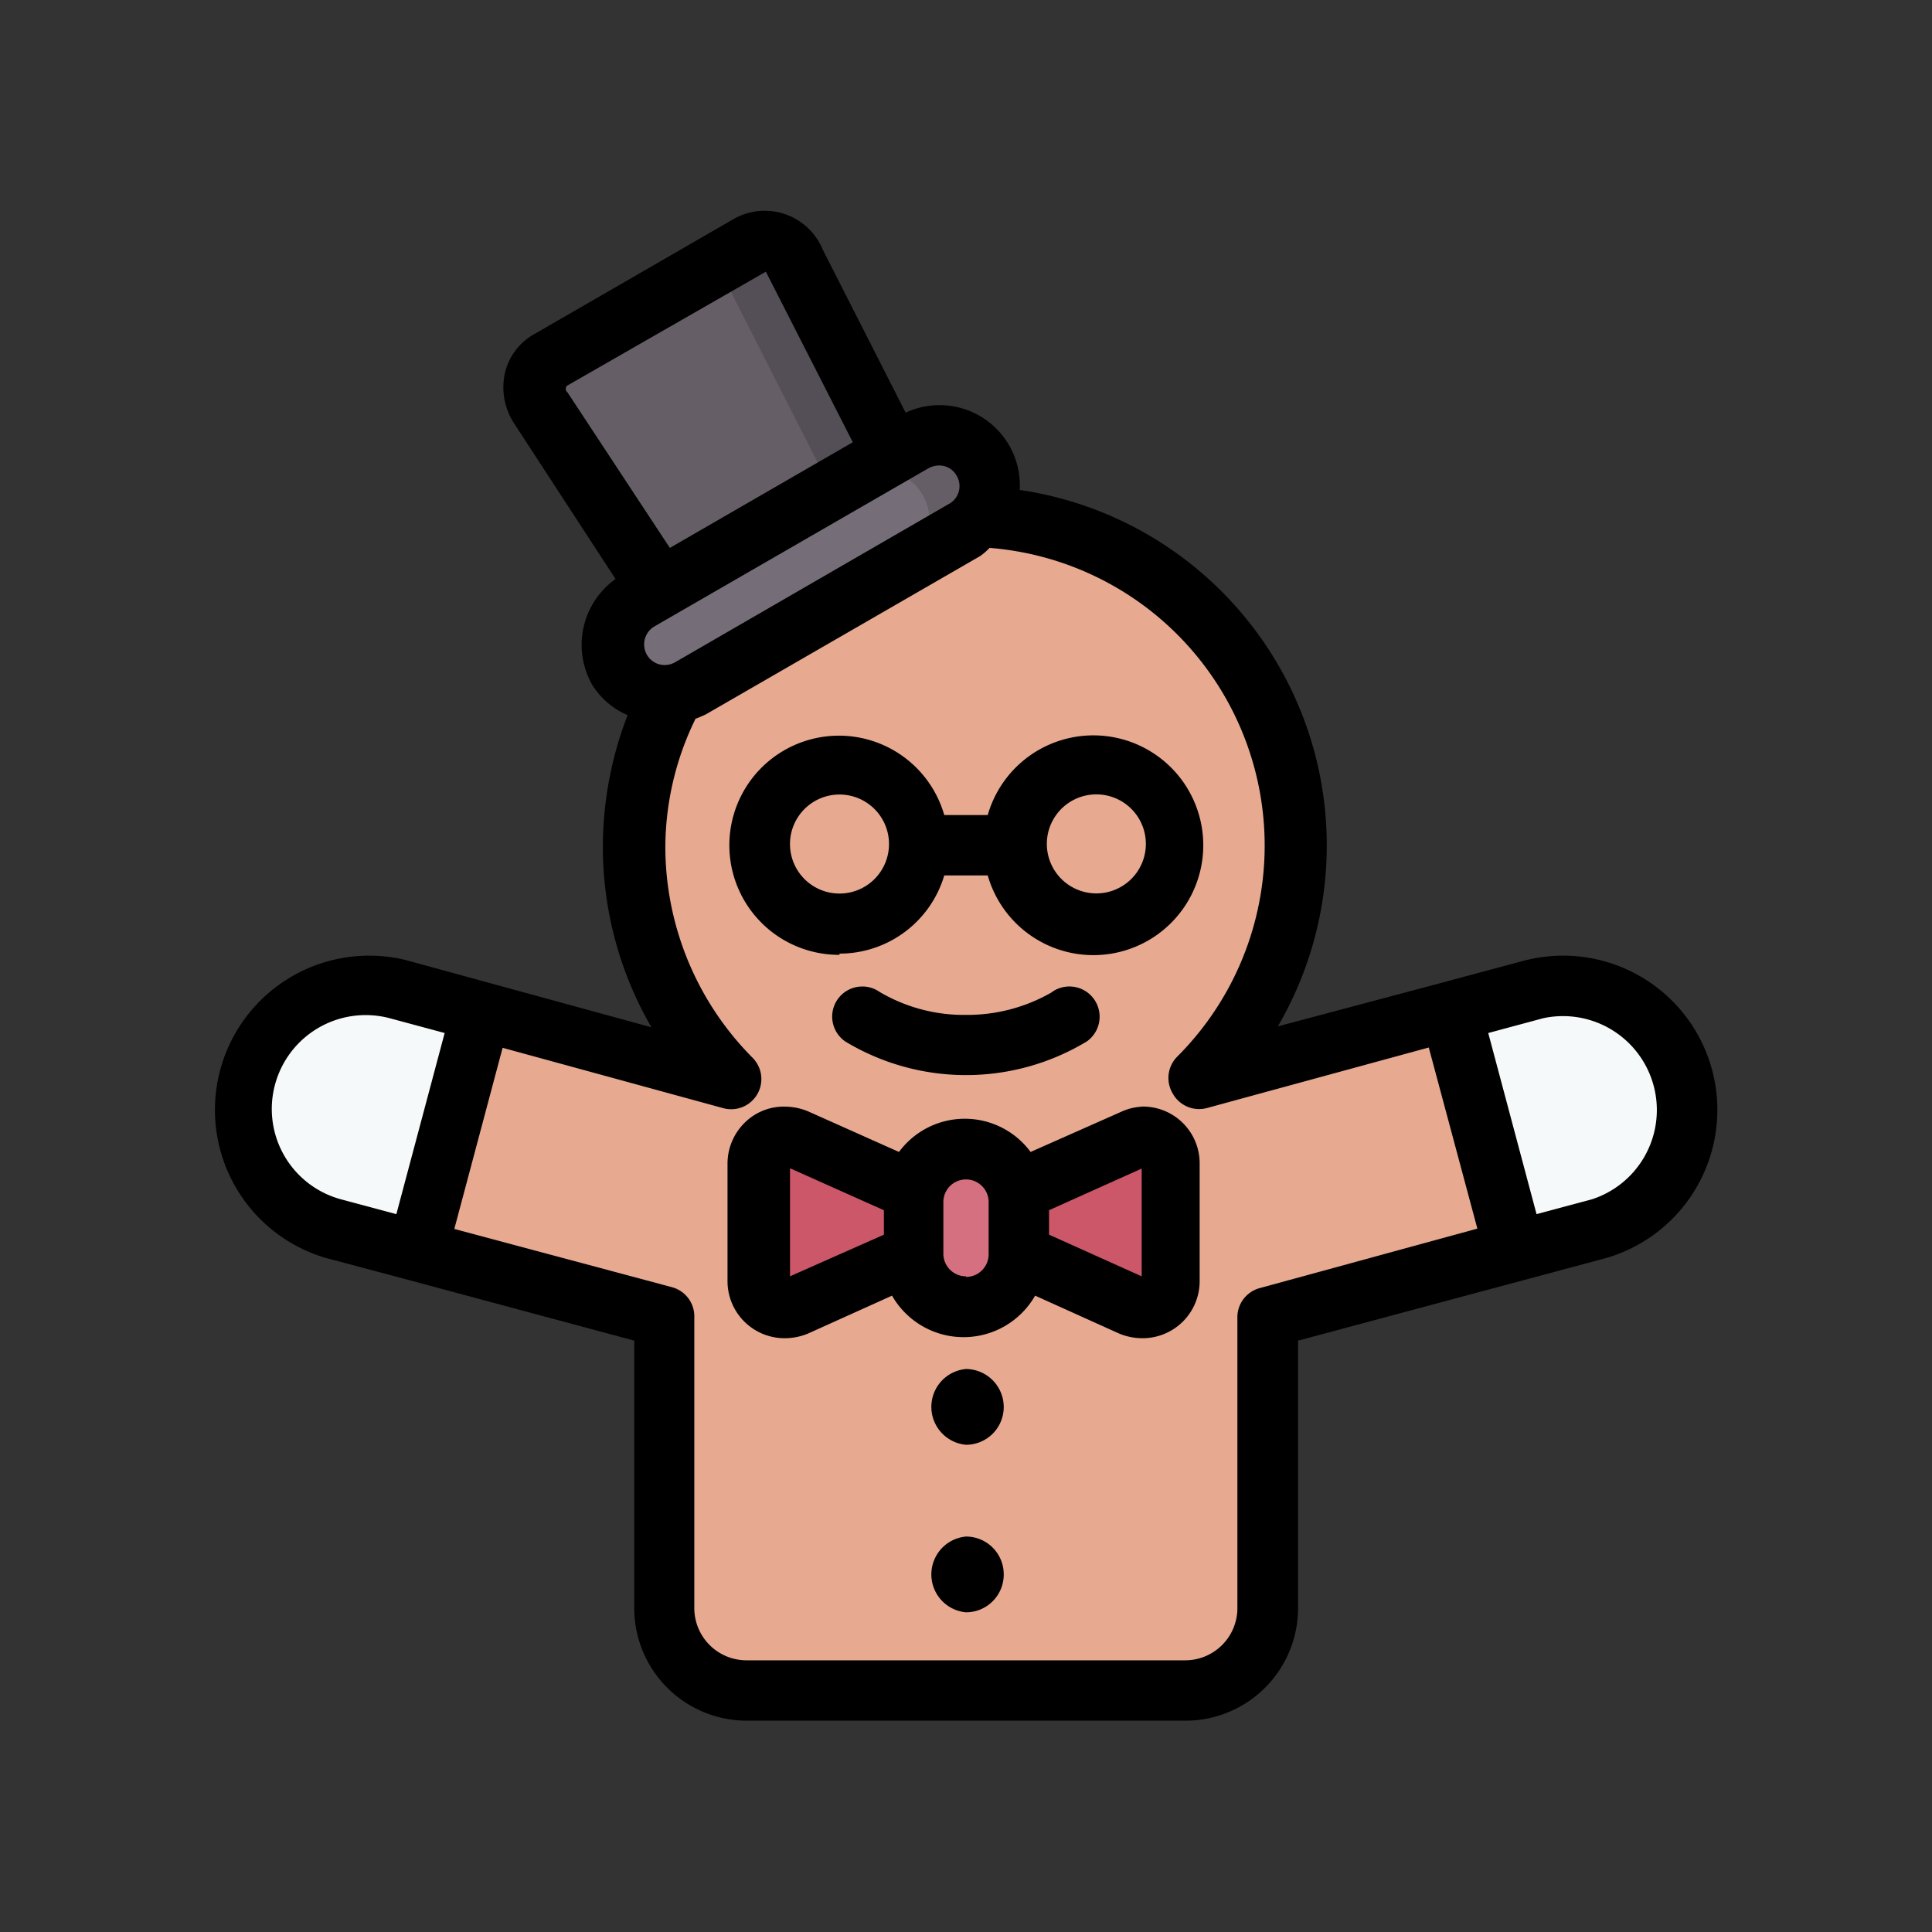
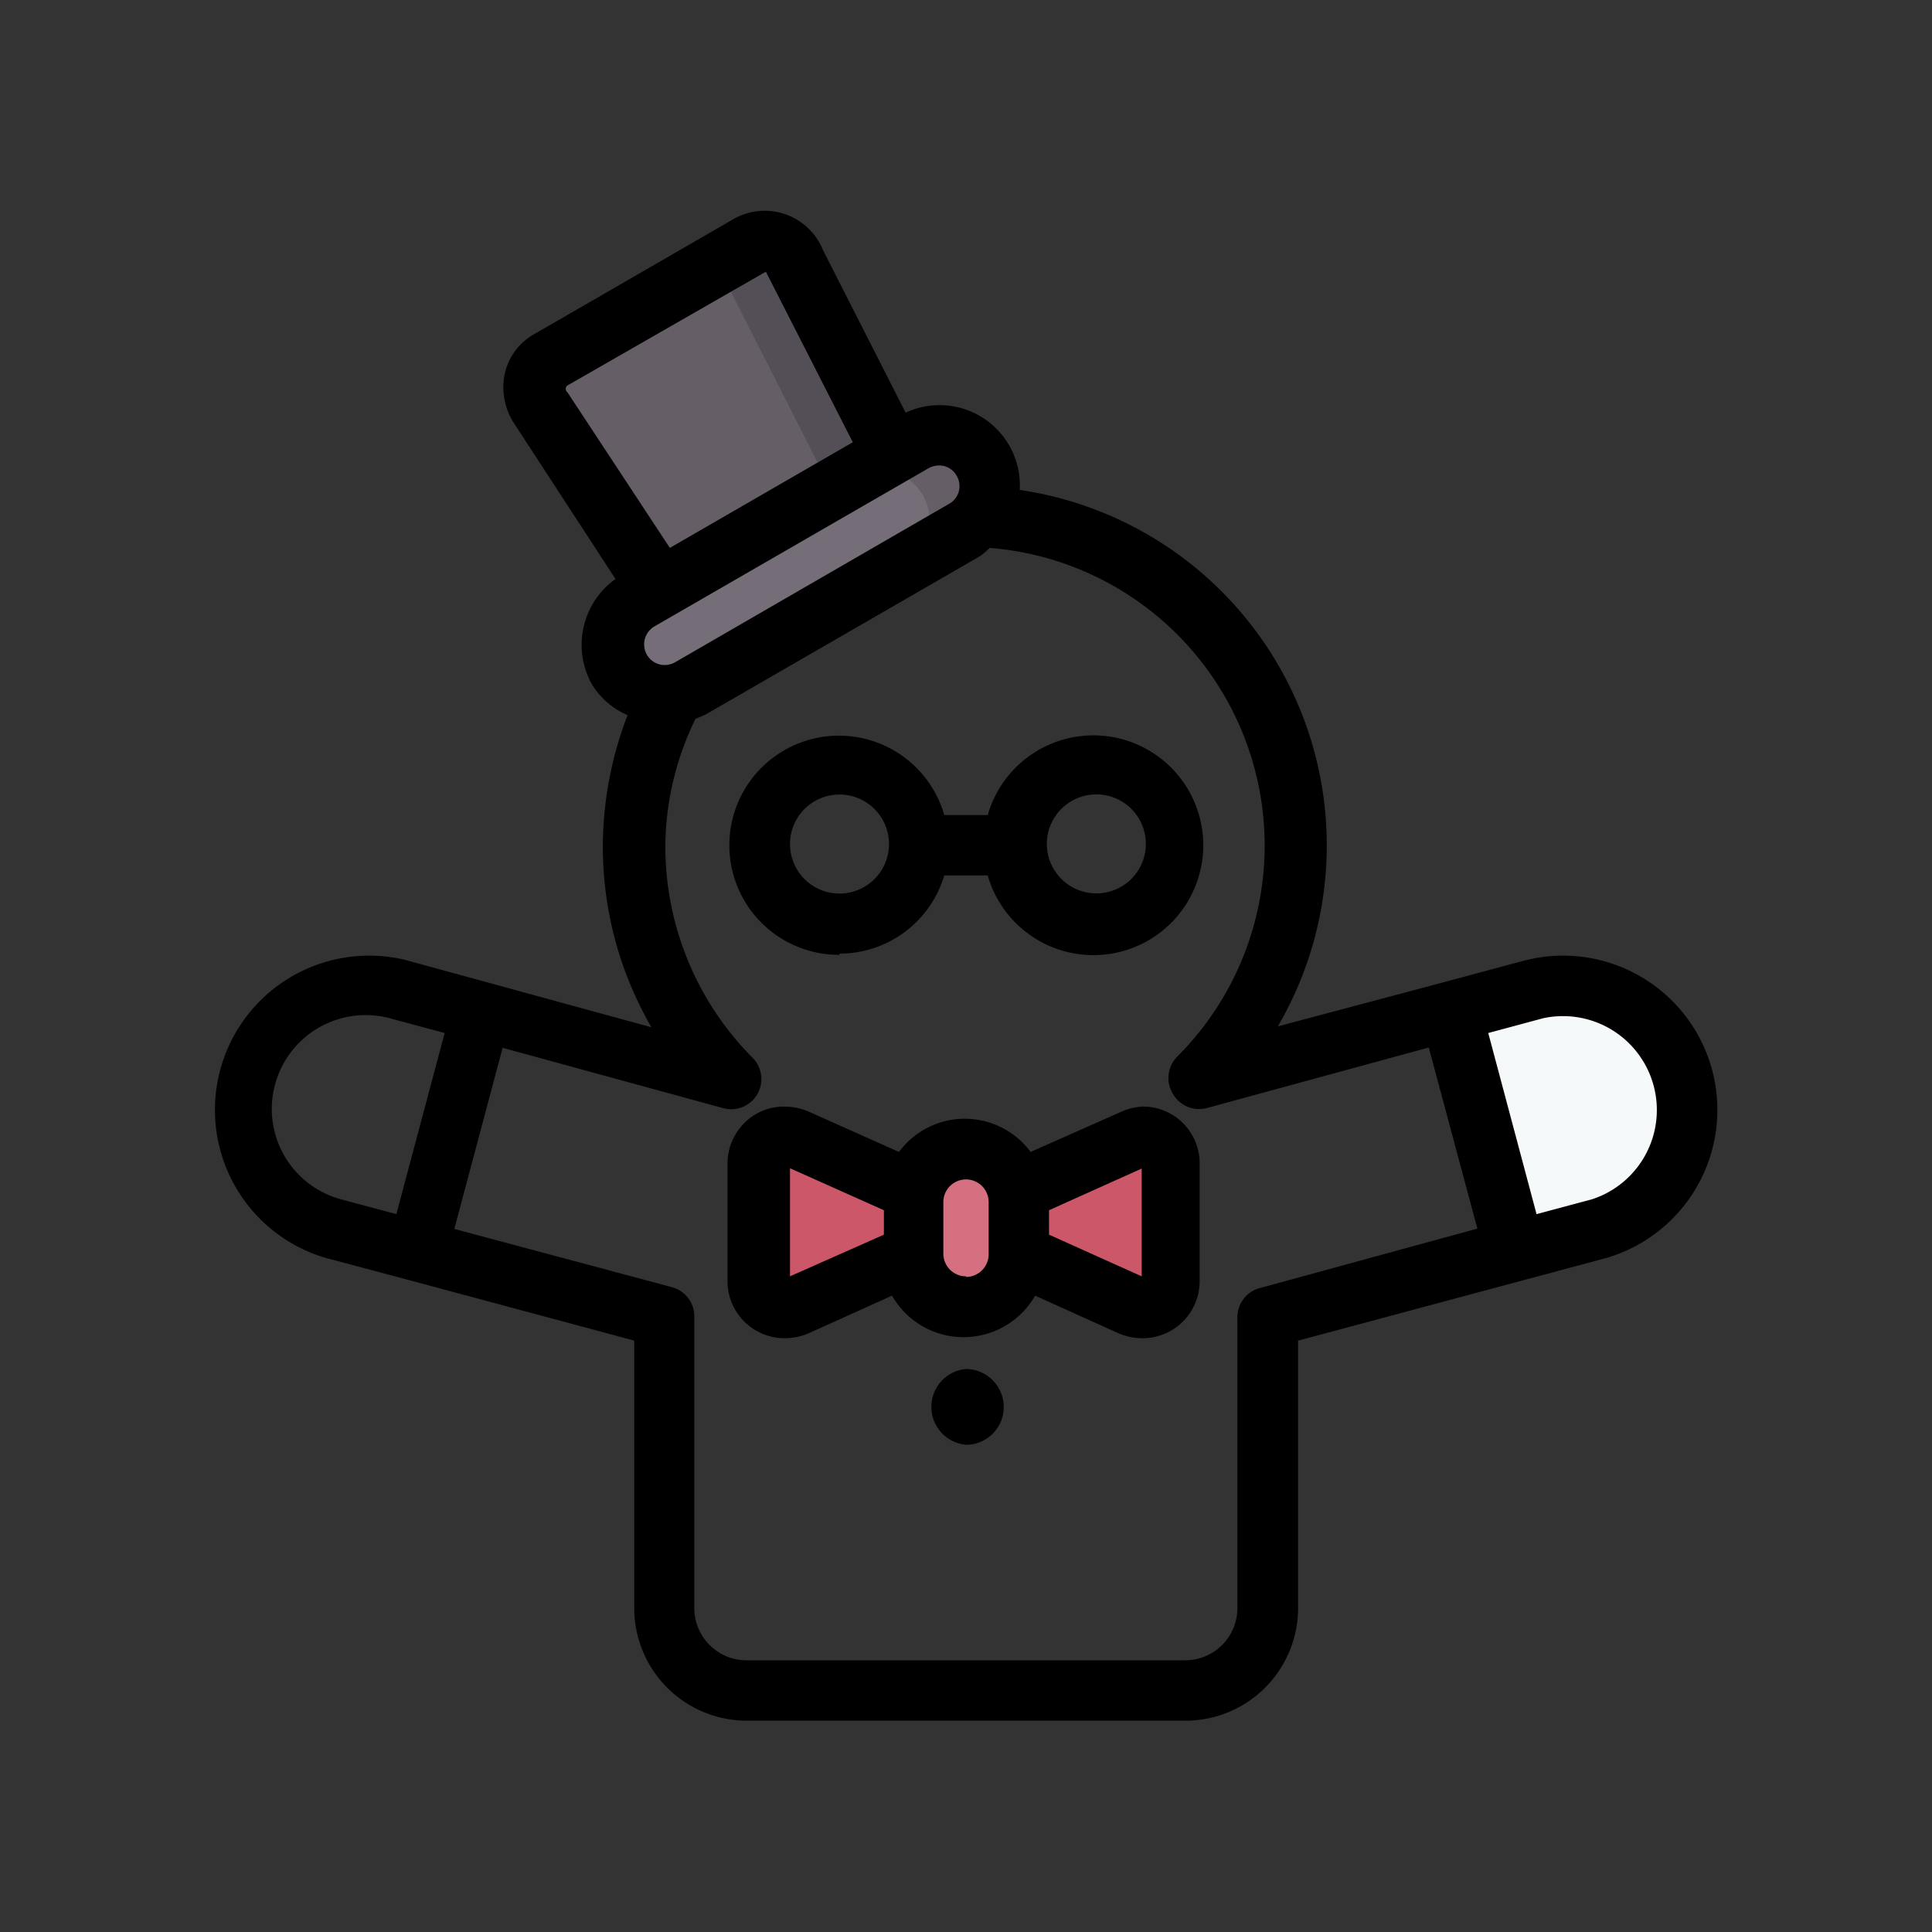
<svg xmlns="http://www.w3.org/2000/svg" width="800px" height="800px" viewBox="0 0 64 64">
  <rect x="0" y="0" width="64" height="64" fill="#333333" stroke="none" />
  <defs>
    <style>.cls-1{fill:#e7aa90;}.cls-2{fill:#f6f9f9;}.cls-3{fill:#cb5769;}.cls-4{fill:#d57080;}.cls-5{fill:#665e66;}.cls-6{fill:#756e78;}.cls-7{fill:#544f57;}</style>
  </defs>
  <g data-name="Winter Avatar" id="Winter_Avatar-20">
-     <path class="cls-1" d="M32.45,17.11,22.28,23a10.91,10.91,0,0,0,1.95,12.73L16,33.52l-2.75,2.86.62,5.07L22,43.64v9.64A2.71,2.71,0,0,0,24.74,56H39.26A2.71,2.71,0,0,0,42,53.28V43.64l8.19-2.19.45-4.58L48,33.52l-8.3,2.22a10.91,10.91,0,0,0-7.29-18.63Z" id="path225221" />
-     <path class="cls-2" d="M13.83,41.45,16,33.52l-2.79-.75A4.11,4.11,0,1,0,11,40.7Z" id="path41243-4" />
    <path class="cls-2" d="M48,33.52l2.13,7.93L53,40.7a4.11,4.11,0,1,0-2.13-7.93Z" id="path225223" />
    <path class="cls-3" d="M33.75,41.54l3.8,1.71a.9.9,0,0,0,1.27-.82V38.56a.9.9,0,0,0-.93-.9.84.84,0,0,0-.34.08l-3.8,1.71h-3.5l-3.8-1.71a.84.84,0,0,0-.34-.08.9.9,0,0,0-.93.9v3.87a.9.9,0,0,0,1.27.82l3.8-1.71Z" id="path9745-2-31" />
    <path class="cls-4" d="M32,38.06a1.75,1.75,0,0,1,1.75,1.76v1.72a1.75,1.75,0,1,1-3.5,0V39.82A1.75,1.75,0,0,1,32,38.06Z" id="rect4471-6-1" />
    <path class="cls-5" d="M21.86,19.49l-3.9-6a1.1,1.1,0,0,1,.32-1.59L24.8,8.14a1.08,1.08,0,0,1,1.53.52L29.57,15l-3.28,2.74Z" id="rect13409-8-3" />
    <path class="cls-6" d="M21.18,19.89l9.08-5.24A1.68,1.68,0,0,1,32,17.56L22.86,22.8a1.68,1.68,0,0,1-1.68-2.91Z" id="rect13142-1-0" />
    <path class="cls-7" d="M29.57,15,26.33,8.66a1.07,1.07,0,0,0-1-.66,1.14,1.14,0,0,0-.56.14l-2,1.18a1.08,1.08,0,0,1,1.53.52l3.24,6.38Z" id="path225525" />
    <path class="cls-5" d="M31.06,14.42a1.71,1.71,0,0,0-.8.23l-2,1.14a1.68,1.68,0,0,1,1.7,2.9l2-1.13a1.68,1.68,0,0,0-.89-3.14Z" id="path225836" />
    <path d="M32,45.35a1.26,1.26,0,0,0,0,2.51h0a1.25,1.25,0,0,0,1.25-1.25h0A1.26,1.26,0,0,0,32,45.35Z" />
-     <path d="M34.86,32.86a5.6,5.6,0,0,1-2.86.76,5.5,5.5,0,0,1-2.86-.76,1,1,0,0,0-1.39.24A1,1,0,0,0,28,34.5a7.74,7.74,0,0,0,8,0,1,1,0,0,0-1.15-1.64Z" />
    <path d="M27.81,31.59A3.62,3.62,0,0,0,31.28,29h1.44a3.64,3.64,0,1,0,0-2H31.28a3.63,3.63,0,1,0-3.47,4.63Zm8.38-5.27a1.64,1.64,0,1,1,0,3.27,1.64,1.64,0,0,1,0-3.27Zm-8.38,0A1.64,1.64,0,1,1,26.17,28,1.64,1.64,0,0,1,27.81,26.32Z" />
    <path d="M37.86,36.66a1.81,1.81,0,0,0-.72.17l-3,1.33a2.71,2.71,0,0,0-4.36,0l-3-1.34a2,2,0,0,0-.72-.16,1.84,1.84,0,0,0-1.39.53,1.9,1.9,0,0,0-.57,1.37v3.87a1.89,1.89,0,0,0,1.9,1.9,2,2,0,0,0,.78-.16l2.77-1.25a2.73,2.73,0,0,0,4.74,0l2.77,1.25a2,2,0,0,0,.78.16,1.89,1.89,0,0,0,1.9-1.9V38.56a1.88,1.88,0,0,0-2-1.9ZM26.17,42.28l0-3.58,3.11,1.39v.81Zm5.83,0a.75.75,0,0,1-.75-.76V39.82a.75.75,0,1,1,1.5,0v1.72A.75.75,0,0,1,32,42.3Zm5.82,0L34.75,40.9v-.81l3.07-1.38Z" />
    <path d="M50.57,31.8l-2.79.75L42.33,34a11.9,11.9,0,0,0-8.55-17.77A2.66,2.66,0,0,0,30,13.67L27.26,8.28a2.08,2.08,0,0,0-3-1l-6.53,3.77a2,2,0,0,0-1,1.29,2.19,2.19,0,0,0,.31,1.7l3.35,5.14a2.68,2.68,0,0,0-.77,3.51,2.58,2.58,0,0,0,1.17,1,12.16,12.16,0,0,0-.82,4.34,11.93,11.93,0,0,0,1.61,6L13.43,31.8a5.11,5.11,0,0,0-2.64,9.87l2.78.74h0l7.44,2v8.87A3.73,3.73,0,0,0,24.74,57H39.26A3.73,3.73,0,0,0,43,53.28V44.41l10.22-2.74a5.11,5.11,0,0,0-2.64-9.87ZM31.28,15.44a.66.66,0,0,1,.41.32.67.67,0,0,1-.25.93l-9.08,5.25a.7.7,0,0,1-.51.07.68.68,0,0,1-.42-.32.69.69,0,0,1,.25-.94l9.08-5.24A.73.73,0,0,1,31.28,15.44Zm-12.5-2.66L25.37,9l2.88,5.65-6.06,3.5L18.8,13A.15.15,0,0,1,18.78,12.78ZM9.11,35.93a3.11,3.11,0,0,1,3.8-2.2l1.82.49-1.6,6-1.83-.49A3.1,3.1,0,0,1,9.11,35.93Zm32.62,6.74a1,1,0,0,0-.74,1v9.64A1.73,1.73,0,0,1,39.26,55H24.74A1.73,1.73,0,0,1,23,53.28V43.64a1,1,0,0,0-.74-1l-7.21-1.93,1.6-6,7.31,2a1,1,0,0,0,1.13-.47,1,1,0,0,0-.16-1.2,9.93,9.93,0,0,1-2.89-7,9.74,9.74,0,0,1,1-4.23,3.68,3.68,0,0,0,.35-.15l9.08-5.24a2.07,2.07,0,0,0,.31-.27A9.89,9.89,0,0,1,39,35a1,1,0,0,0-.16,1.21A1,1,0,0,0,40,36.7l7.33-2,1.61,6Zm11-2.94-1.83.49-1.6-6,1.82-.49a3.11,3.11,0,0,1,1.61,6Z" />
-     <path d="M32,50.9a1.26,1.26,0,0,0,0,2.51h0a1.25,1.25,0,0,0,1.25-1.26h0A1.25,1.25,0,0,0,32,50.9Z" />
  </g>
</svg>